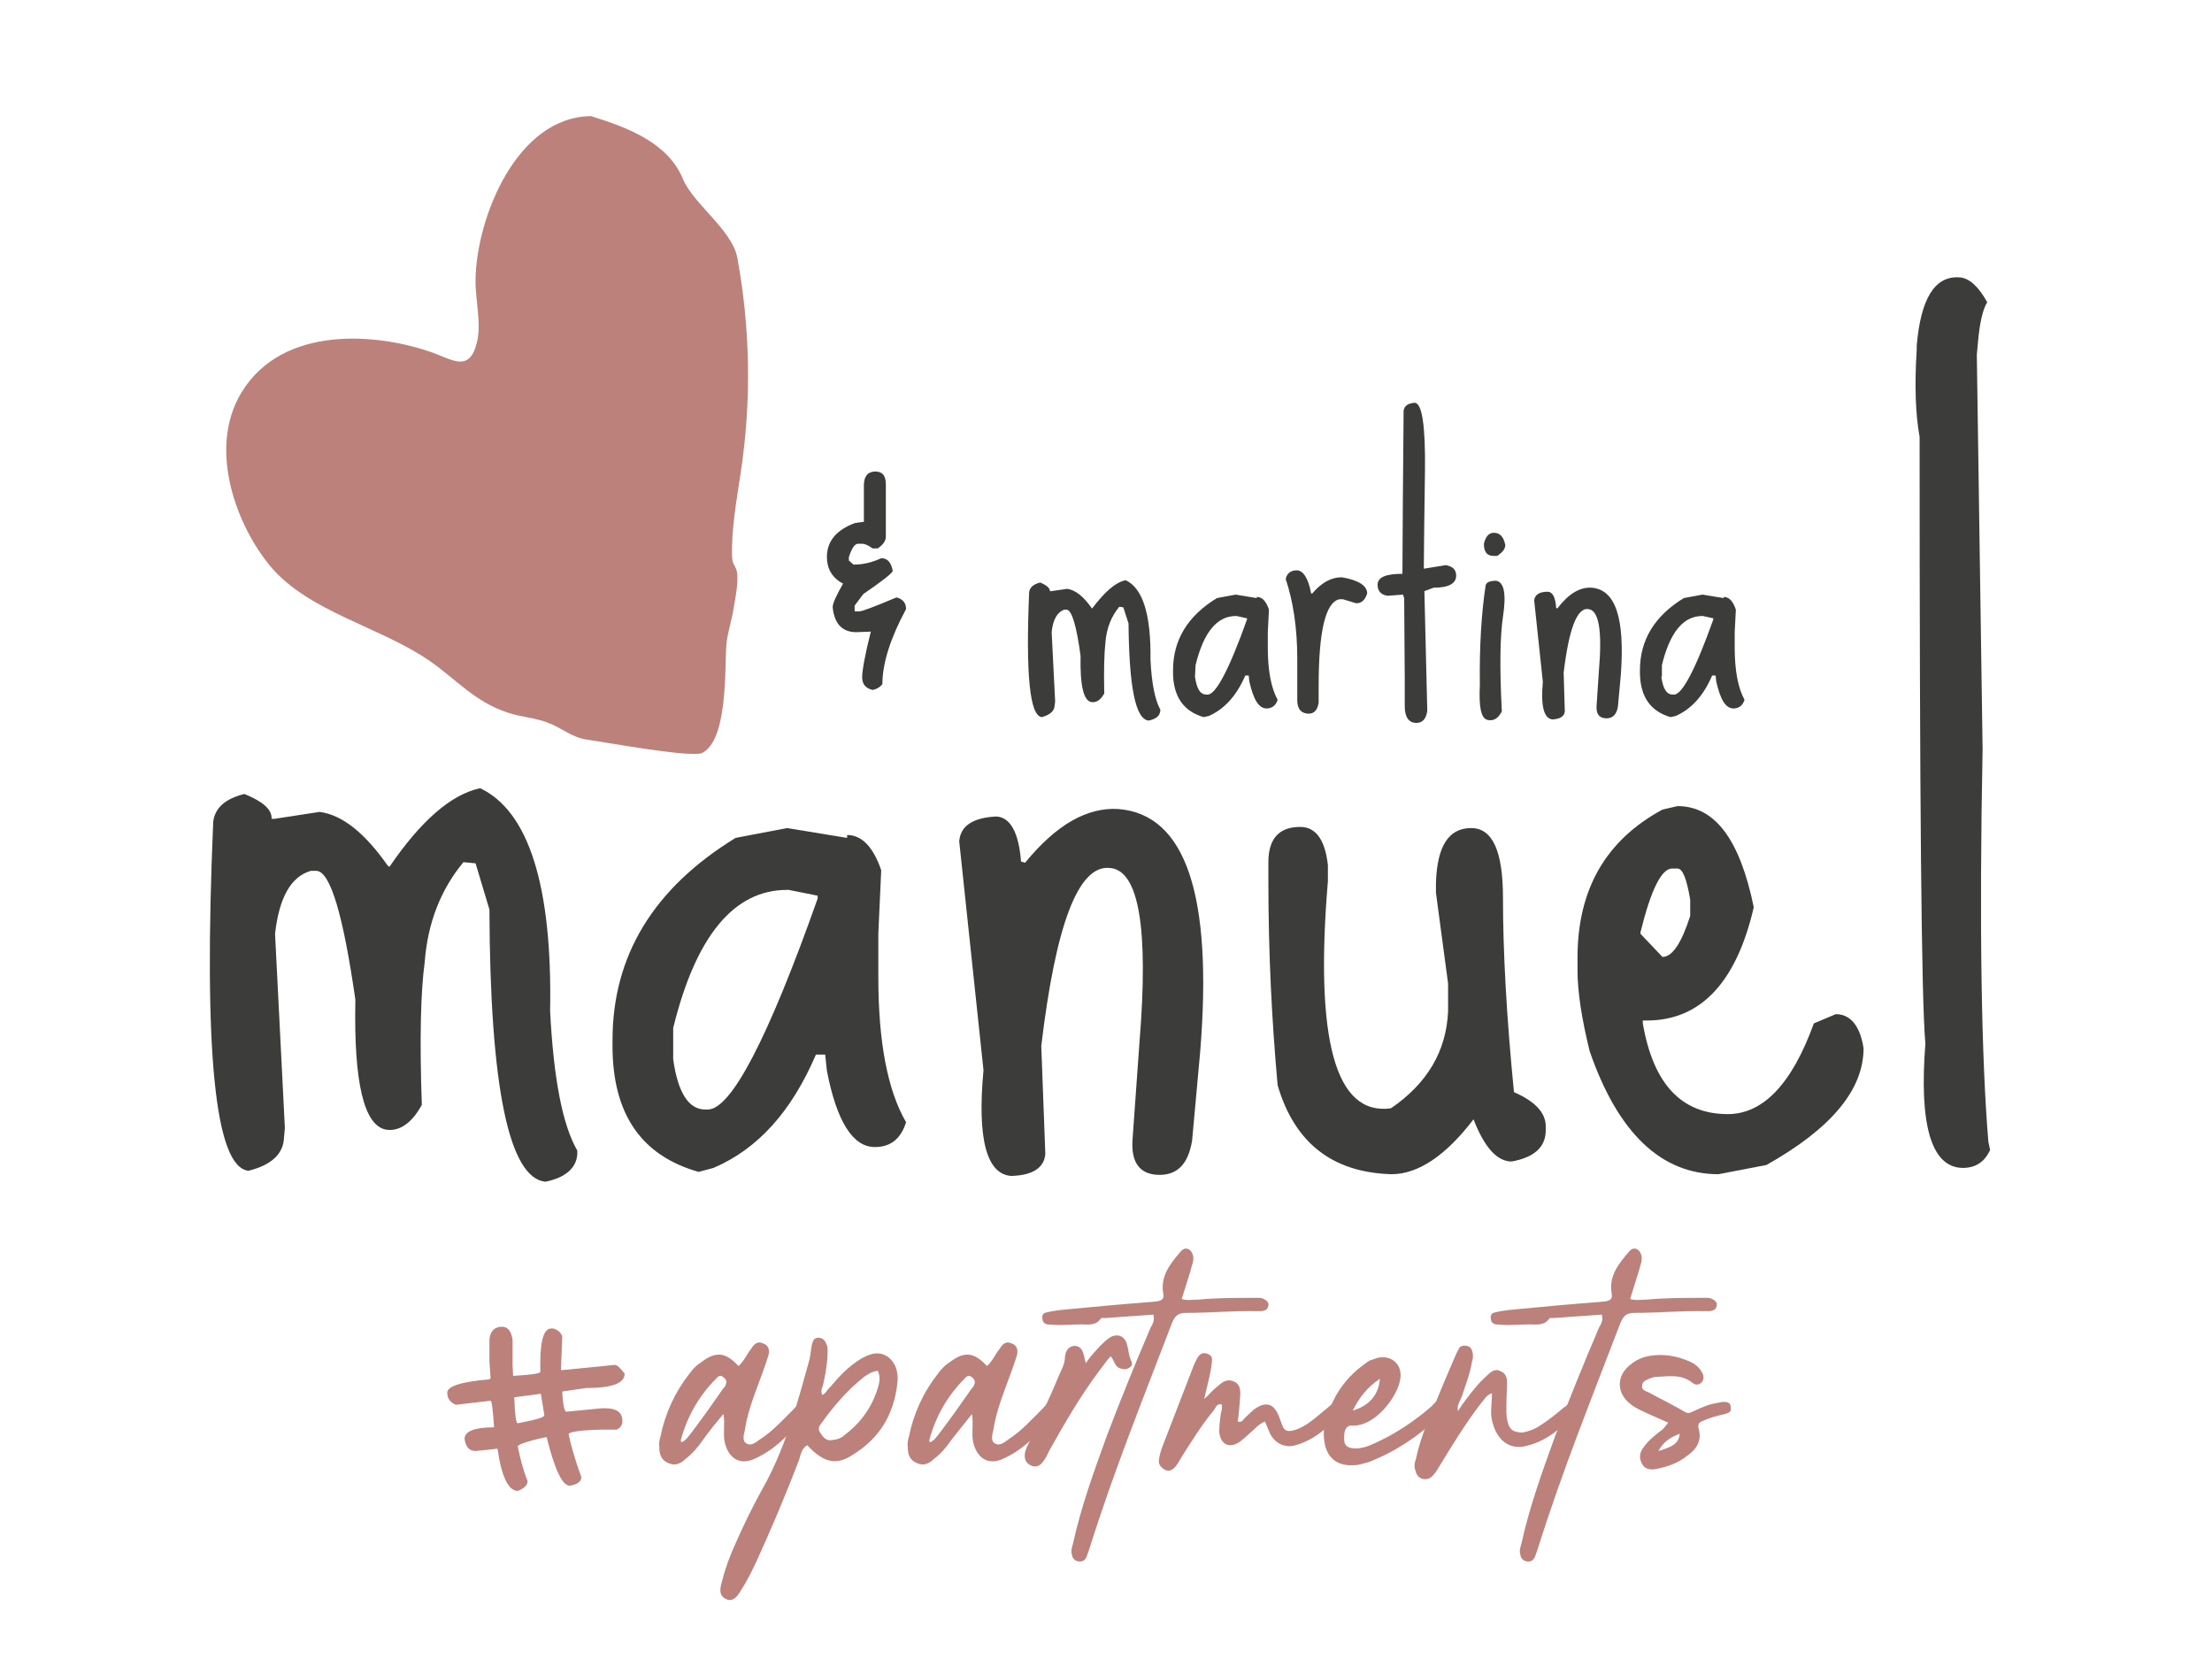
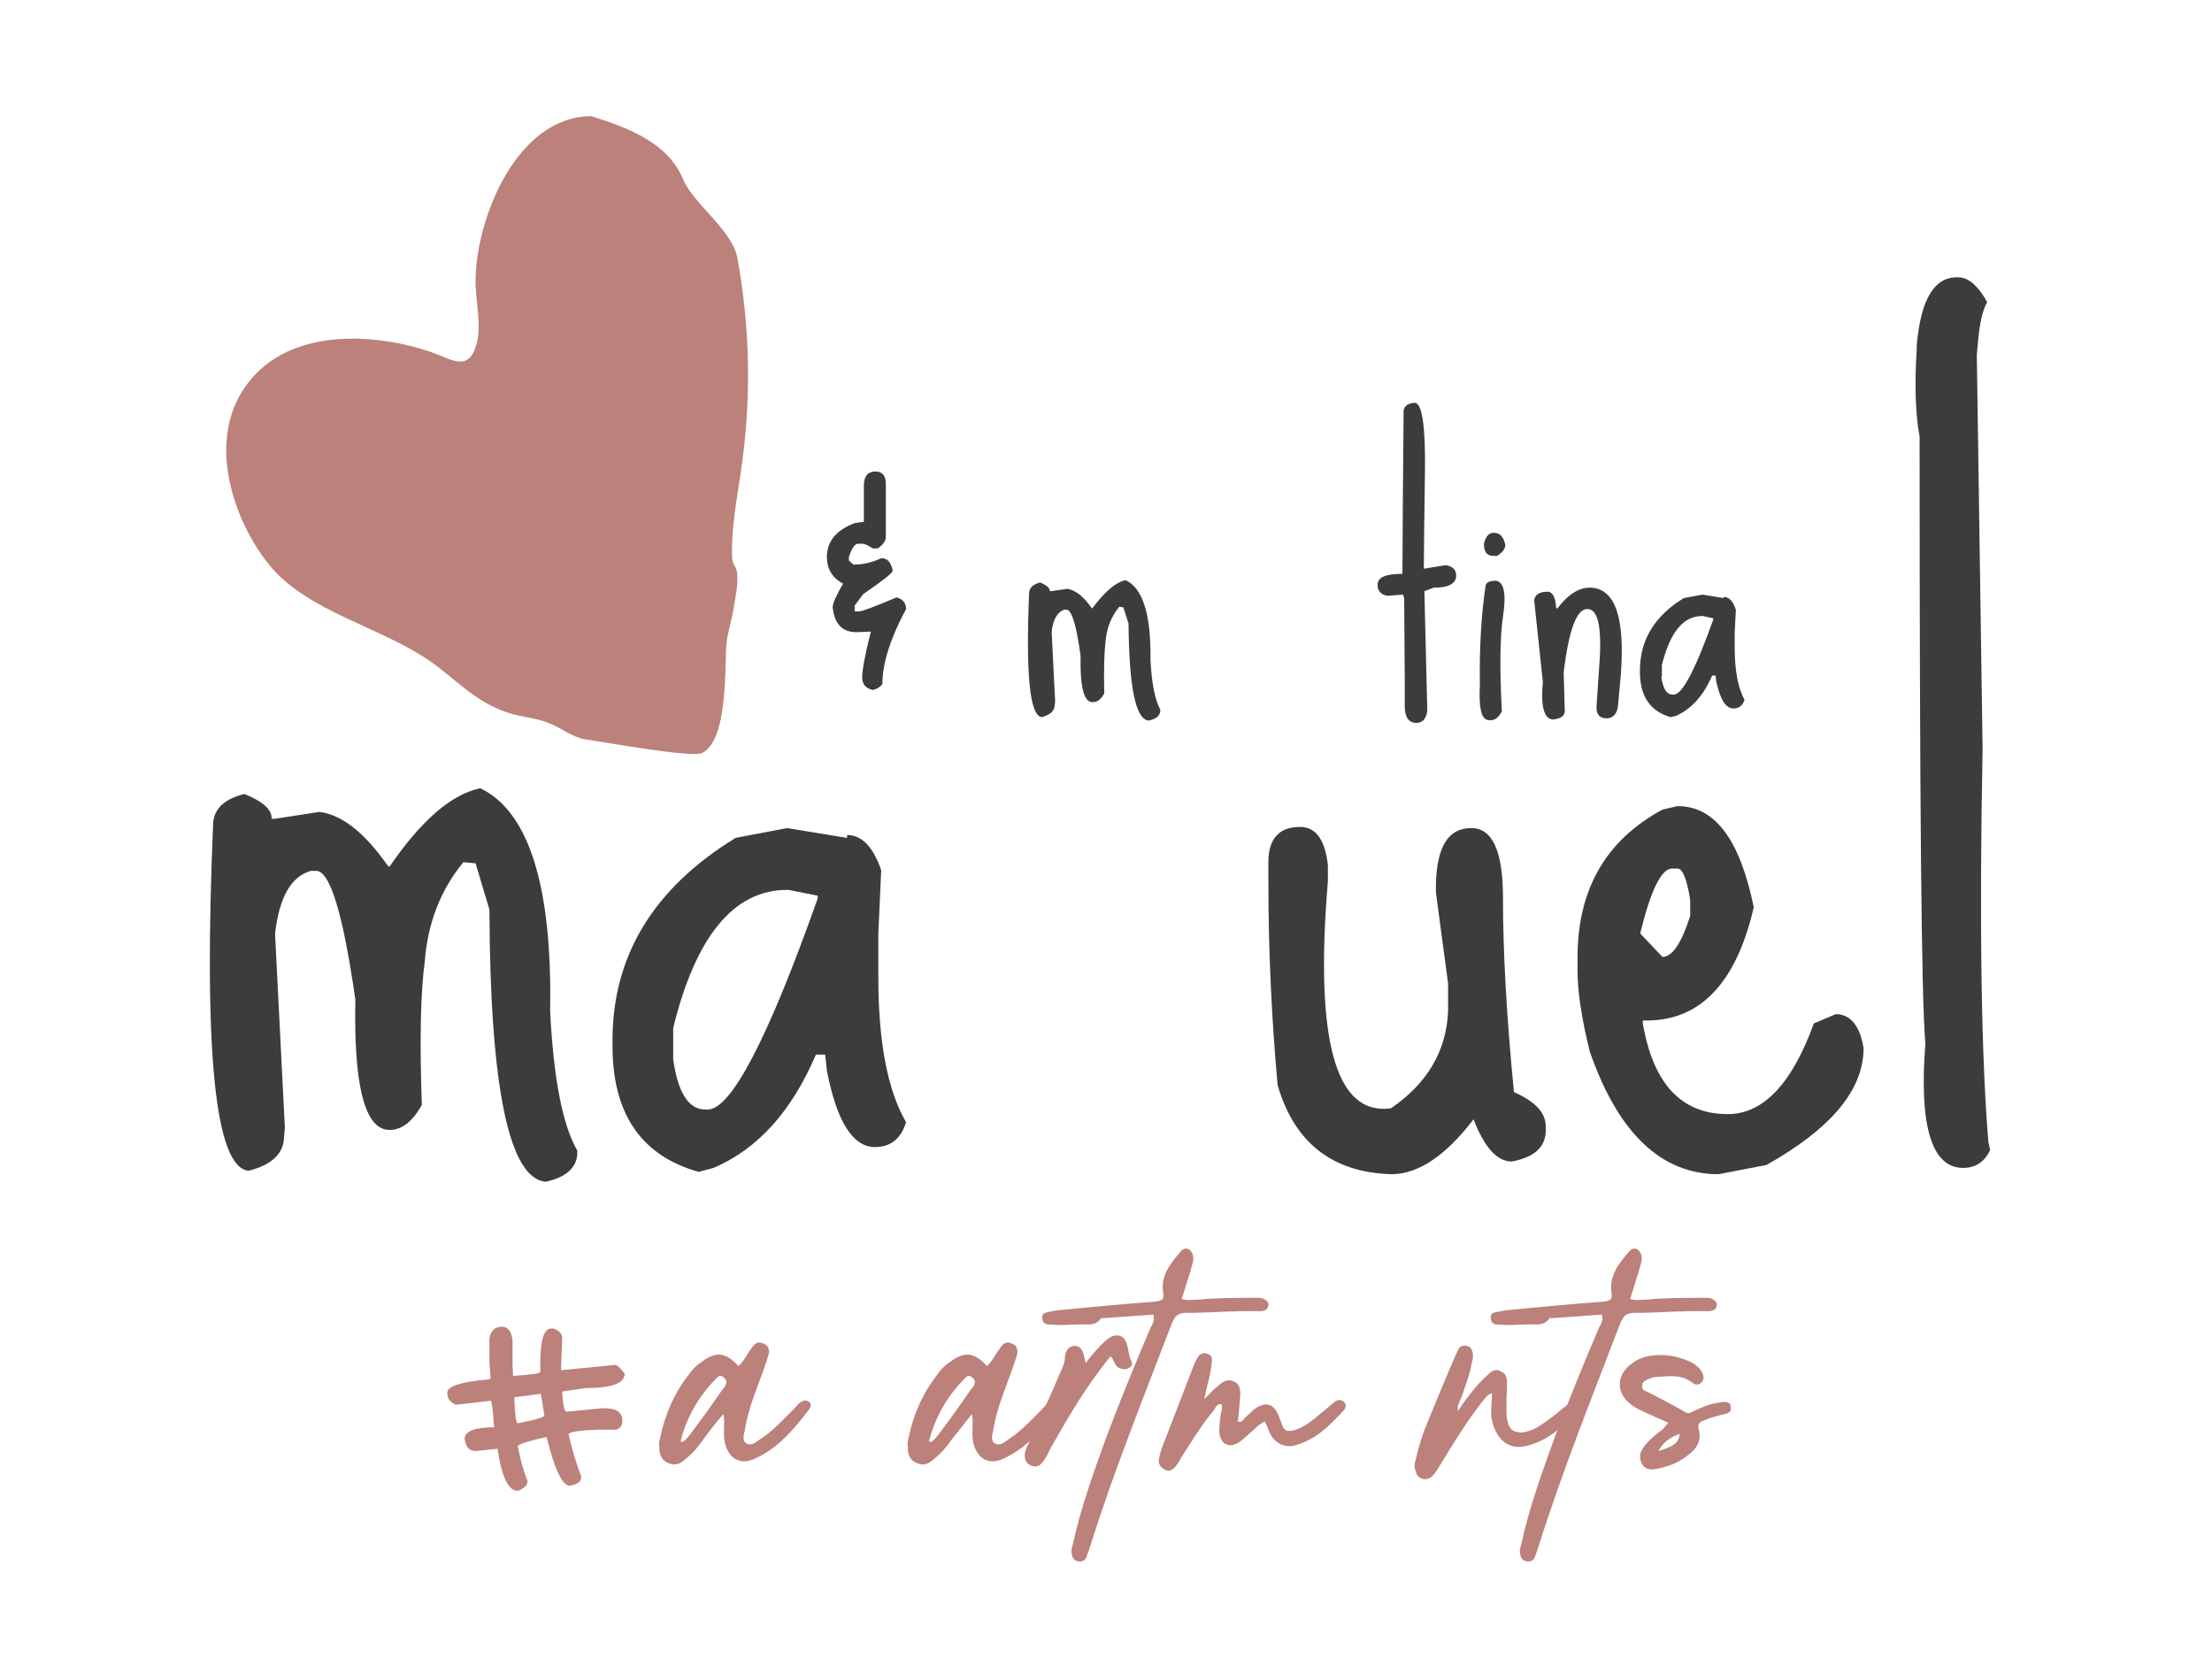
<svg xmlns="http://www.w3.org/2000/svg" version="1.1" id="Ebene_1" x="0px" y="0px" viewBox="0 0 382.8 288.5" style="enable-background:new 0 0 382.8 288.5;" xml:space="preserve">
  <style type="text/css">
	.st0{fill:#BB817A;}
	.st1{fill:#3C3C3B;}
	.st2{enable-background:new    ;}
</style>
  <g>
    <path class="st0" d="M121.7,249.1c-0.9,1.3-1.8,2.4-3.1,3.4c-0.8,0.8-1.8,1.2-2.9,0.7c-1.3-0.5-1.6-1.6-1.6-2.7   c-0.1-0.6,0-1.3,0.2-1.9c0.8-4,2.5-7.7,5.1-11c0.6-0.8,1.2-1.4,2-1.9c2.5-1.9,4.2-1.7,6.4,0.7c1-0.9,1.4-2,2.2-3   c0.5-0.8,1.1-1.4,2.1-0.9c0.9,0.3,1.2,1.2,0.8,2.3c-0.5,1.6-1.1,3.2-1.7,4.8c-1,2.7-1.9,5.2-2.3,7.9c-0.2,0.8-0.5,1.9,0.3,2.3   c0.8,0.5,1.6-0.2,2.3-0.7c2.2-1.4,4-3.4,5.9-5.3c0.5-0.5,0.8-1,1.4-1.3c0.5-0.2,0.8-0.2,1.2,0.1c0.5,0.3,0.3,0.8,0.1,1.2   c-2.7,3.5-5.3,6.7-9.4,8.6c-2.7,1.3-4.7-0.1-5.3-2.9c-0.3-1.6,0.1-3.1-0.2-4.8C123.9,246.2,122.8,247.6,121.7,249.1z M119.6,248   c1.9-2.5,3.6-4.9,5.4-7.5c0.2-0.3,0.5-0.5,0.6-0.9c0.3-0.6-0.1-1.1-0.6-1.4c-0.5-0.3-0.8,0.1-1,0.3c-3,3-5.1,6.6-6.2,10.8   c0,0,0.1,0.1,0.1,0.3C118.7,249.3,119.1,248.6,119.6,248z" />
-     <path class="st0" d="M143.7,240c1.6-1.9,3.1-3.5,5.2-4.8c1.4-0.8,2.9-1.5,4.6-0.5c1.6,1.1,2,2.9,1.8,4.6c-0.6,5.6-3.2,9.7-7.8,12.5   c-2.9,1.9-5.1,1.2-7.8-1.7c-0.9,0.5-1.1,1.4-1.4,2.5c-2.3,6-4.7,11.7-7.3,17.4c-0.8,1.7-1.6,3.4-2.7,5.1c-0.9,1.6-1.7,2.1-2.7,1.6   s-1.2-1.4-0.6-3.2c0.5-2.1,1.3-4.2,2.2-6.2c1.4-3.2,2.9-6.3,4.5-9.2c4.1-7.1,6.2-14.9,8.4-22.9c0.2-0.8,0.2-1.6,0.4-2.5   c0.2-0.8,0.4-1.2,1.2-1.2c0.8,0.1,1.1,0.5,1.4,1.3c0.2,0.6,0.1,1.2,0.1,1.9c-0.1,1.7-0.4,3.4-0.8,5.1c-0.2,0.5-0.4,1-0.1,1.6   C142.9,241.2,143.1,240.5,143.7,240z M149.5,238.3c-2.9,2.3-5.3,5.1-7.5,8.2c-0.4,0.5-0.4,1,0,1.5c0.5,0.8,1,1.4,2.1,1.2   c0.9-0.1,1.6-0.4,2.1-0.9c2.8-2.1,4.8-4.9,5.8-8.4c0.2-0.8,0.4-1.6-0.1-2.7C150.8,237.4,150.2,237.8,149.5,238.3z" />
    <path class="st0" d="M164.7,249.1c-0.9,1.3-1.8,2.4-3.1,3.4c-0.8,0.8-1.8,1.2-2.9,0.7c-1.3-0.5-1.6-1.6-1.6-2.7   c-0.1-0.6,0-1.3,0.2-1.9c0.8-4,2.5-7.7,5.1-11c0.6-0.8,1.2-1.4,2-1.9c2.5-1.9,4.2-1.7,6.4,0.7c1-0.9,1.4-2,2.2-3   c0.5-0.8,1.1-1.4,2.1-0.9c0.9,0.3,1.2,1.2,0.8,2.3c-0.5,1.6-1.1,3.2-1.7,4.8c-1,2.7-1.9,5.2-2.3,7.9c-0.2,0.8-0.5,1.9,0.3,2.3   c0.8,0.5,1.6-0.2,2.3-0.7c2.2-1.4,4-3.4,5.9-5.3c0.5-0.5,0.8-1,1.4-1.3c0.5-0.2,0.8-0.2,1.2,0.1c0.5,0.3,0.3,0.8,0.1,1.2   c-2.7,3.5-5.3,6.7-9.4,8.6c-2.7,1.3-4.7-0.1-5.3-2.9c-0.3-1.6,0.1-3.1-0.2-4.8C167,246.2,165.9,247.6,164.7,249.1z M162.6,248   c1.9-2.5,3.6-4.9,5.4-7.5c0.2-0.3,0.5-0.5,0.6-0.9c0.3-0.6-0.1-1.1-0.6-1.4c-0.5-0.3-0.8,0.1-1,0.3c-3,3-5.1,6.6-6.2,10.8   c0,0,0.1,0.1,0.1,0.3C161.7,249.3,162.1,248.6,162.6,248z" />
    <path class="st0" d="M190.3,233c0.5-0.5,1-1,1.7-1.5c1.3-0.8,2.5-0.4,3,1c0.3,1,0.3,2.1,0.8,3.1c0.2,0.5,0.1,0.9-0.6,1.2   c-0.5,0.3-1.1,0.1-1.6-0.1c-0.8-0.5-0.7-1.2-1.4-2c-0.8,0.9-1.4,1.8-2.1,2.7c-3.2,4.3-5.8,8.8-8.5,13.6c-0.3,0.6-0.5,1.2-1,1.8   c-0.6,0.9-1.3,1.2-2.2,0.8s-1.2-1.2-1-2.3c0.2-0.8,0.5-1.3,0.8-1.9c1.6-3.8,3.4-7.3,4.9-11c0.5-1.2,1.2-2.3,1.2-3.6   c0.1-1,0.6-1.8,1.6-1.9c1.1,0,1.5,0.8,1.7,1.8c0.1,0.3,0.1,0.5,0.3,1.2C188.7,234.7,189.6,233.8,190.3,233z" />
    <path class="st0" d="M191.1,228.1c-0.2,0-0.5-0.1-0.6,0.1c-1,1.4-2.5,0.9-3.9,1c-1.1,0-2.2,0.1-3.4,0.1c-0.6,0-1.2-0.1-1.9-0.1   c-0.6-0.1-0.9-0.5-0.9-1c-0.1-0.6,0.1-1,0.8-1.1c0.8-0.2,1.5-0.3,2.3-0.4c5.2-0.5,10.5-1,15.8-1.4l1-0.1c0.8-0.2,1.2-0.4,1-1.4   c-0.5-3,1.2-5.1,3.1-7.3c0.8-0.9,1.9-0.3,2.1,1c0.1,0.8-0.3,1.6-0.5,2.5l-1.5,4.8c1,0.3,2,0.1,2.9,0.1c3.2-0.3,6.4-0.3,9.7-0.3   c0.6,0,1.2-0.1,1.8,0.3c0.5,0.3,0.7,0.7,0.6,1c-0.1,0.5-0.3,0.8-0.8,0.9c-0.2,0.1-0.5,0.1-1,0.1c-4.2-0.1-8.3,0.3-12.5,0.3   c-1.4,0-1.9,0.6-2.4,1.8c-5,13.1-10.1,25.7-14.3,39.1l-0.5,1.4c-0.3,0.6-0.8,0.8-1.4,0.7c-0.6-0.1-1-0.5-1.1-1.2   c-0.2-0.6,0-1.2,0.2-1.9c1.4-6.4,3.6-12.4,5.8-18.5c2.4-6.3,4.9-12.5,7.6-18.8c0.3-0.6,0.8-1.2,0.5-2.3L191.1,228.1z" />
    <path class="st0" d="M216.4,247.9c-0.5,0.5-1.1,1-1.7,1.5c-1.9,1.4-3.5,0.6-3.7-1.6c0-0.9,0.1-1.9,0.2-2.7c0.1-0.8,0.4-1.3,0.2-2.1   c-0.8-0.1-1,0.5-1.3,1c-2.1,2.5-3.8,5.3-5.6,8.1c-0.3,0.5-0.6,1.1-1,1.6c-0.5,0.6-1.1,1.1-2,0.6c-0.8-0.5-1.1-1.1-0.9-1.9   c0.1-0.7,0.3-1.3,0.5-1.9l5.6-14.5l0.5-1c0.5-0.8,1-1,1.8-0.7s0.8,0.8,0.7,1.6c-0.2,2-0.8,3.8-1.3,6.2c1-0.9,1.4-1.5,2.2-2.1   c0.9-0.8,1.7-1.5,3-0.9c1.1,0.5,1.1,1.7,1,2.8c-0.1,1.4-0.2,2.7-0.4,4.1c0.8,0.2,0.9-0.3,1.2-0.6l1.5-1.4c2.1-1.6,3.6-1.2,4.5,1.3   l0.3,0.8c0.5,1.6,1,1.8,2.6,1.3c1.7-0.6,3.2-1.9,4.5-3c0.8-0.6,1.5-1.3,2.3-1.9c0.5-0.3,0.9-0.3,1.4,0c0.5,0.5,0.5,1,0.1,1.5   c-2.5,2.7-5,5.3-8.8,6.2c-1.6,0.3-3.2-0.5-4-2.1c-0.3-0.6-0.5-1.3-0.9-2.1C217.7,246.5,217.2,247.3,216.4,247.9z" />
-     <path class="st0" d="M236.5,235.8c0.5-0.5,1.2-0.5,1.8-0.8c2.5-0.6,4.5,1.1,4,3.8c-0.5,2.9-4.3,8.1-8.3,7.9   c-0.9-0.1-1.4,0.6-1.4,2.1c0,1,0.2,1.6,1.3,1.8c1.4,0.2,2.6-0.2,3.9-0.8c3.6-1.6,6.9-3.8,9.9-6.4c0.3-0.3,0.6-0.7,1.1-1   c0.3-0.3,0.8-0.3,1.1,0.1c0.3,0.3,0.5,0.8,0.3,1.2c-0.3,0.6-0.7,1.1-1.2,1.5c-3.6,3.4-7.5,6-12.1,7.8c-0.6,0.2-1.2,0.3-1.9,0.5   c-3.8,0.5-6.1-1.4-5.9-6C229.9,243,232.1,238.8,236.5,235.8z M234.1,244.1c2.8-0.8,4.5-2.7,4.7-5.5   C236.7,240,235.3,241.7,234.1,244.1z" />
    <path class="st0" d="M255.1,240.4c0.8-1,1.6-1.8,2.5-2.6c0.5-0.5,1.3-1,2.1-0.5c0.8,0.3,1.1,1,1.1,1.9c0,1.3-0.1,2.3-0.1,3.6   c0,1-0.1,2.1,0.2,3.2c0.3,1.4,1,1.9,2.6,1.9c1-0.2,1.9-0.5,2.7-1c1.6-1,3-2.1,4.4-3.3c0.5-0.3,0.7-0.6,1.2-1   c0.5-0.3,0.9-0.3,1.3,0.2c0.3,0.4,0.4,0.8,0.1,1.1c-2.5,2.8-5.2,5.4-9,6.3c-3,0.8-5.1-1-5.9-4c-0.5-1.6-0.1-3.3-0.1-5.1   c-1,0.3-1.3,1.1-1.8,1.6c-2.7,3.5-4.9,7.1-7.1,10.7c-0.5,0.8-0.8,1.4-1.3,1.9c-0.5,0.6-1.2,0.8-1.9,0.6c-0.8-0.3-1-0.8-1.2-1.6   c-0.2-0.5-0.1-1.2,0.1-1.7c0.5-2.3,1.2-4.5,2.1-6.6c1.6-3.9,3.2-7.8,4.9-11.7l0.5-1c0.3-0.4,0.8-0.5,1.3-0.4s0.8,0.3,1,1   c0.2,0.6,0.1,1.3-0.1,1.9c-0.3,2-1.1,3.9-1.7,5.8c-0.3,0.8-0.9,1.5-0.7,2.6C253.2,242.8,254.1,241.6,255.1,240.4z" />
    <path class="st0" d="M268.7,228.1c-0.2,0-0.5-0.1-0.6,0.1c-1,1.4-2.5,0.9-3.9,1c-1.1,0-2.2,0.1-3.4,0.1c-0.6,0-1.2-0.1-1.9-0.1   c-0.6-0.1-0.9-0.5-0.9-1c-0.1-0.6,0.1-1,0.8-1.1c0.8-0.2,1.5-0.3,2.3-0.4c5.2-0.5,10.5-1,15.8-1.4l1-0.1c0.8-0.2,1.2-0.4,1-1.4   c-0.5-3,1.2-5.1,3.1-7.3c0.8-0.9,1.9-0.3,2.1,1c0.1,0.8-0.3,1.6-0.5,2.5l-1.5,4.8c1,0.3,2,0.1,2.9,0.1c3.2-0.3,6.4-0.3,9.7-0.3   c0.6,0,1.2-0.1,1.8,0.3c0.5,0.3,0.7,0.7,0.6,1c-0.1,0.5-0.3,0.8-0.8,0.9c-0.2,0.1-0.5,0.1-1,0.1c-4.2-0.1-8.3,0.3-12.5,0.3   c-1.4,0-1.9,0.6-2.4,1.8c-5,13.1-10.1,25.7-14.3,39.1l-0.5,1.4c-0.3,0.6-0.8,0.8-1.4,0.7s-1-0.5-1.1-1.2c-0.2-0.6,0-1.2,0.2-1.9   c1.4-6.4,3.6-12.4,5.8-18.5c2.4-6.3,4.9-12.5,7.6-18.8c0.3-0.6,0.8-1.2,0.5-2.3L268.7,228.1z" />
    <path class="st0" d="M288.7,246.2l-3.6-1.6c-1-0.5-2.1-0.9-2.9-1.6c-2.5-1.9-2.5-4.9-0.1-6.8c1.4-1.2,2.9-1.6,4.7-1.7   c1.9-0.1,3.8,0.3,5.8,1.2c1,0.5,1.7,1.2,2.1,2.1c0.2,0.6,0.1,1.1-0.3,1.5c-0.5,0.4-1,0.4-1.5,0c-2-1.6-4.3-1.1-6.5-1   c-0.3,0-0.7,0.2-1,0.3c-0.5,0.2-1.2,0.5-1.2,1.1c-0.2,0.8,0.5,1,1,1.2c2.2,1.2,4.3,2.2,6.5,3.5c0.6,0.3,0.9,0,1.4-0.2   c1.3-0.6,2.6-1.2,4-1.4c0.5-0.1,0.8-0.2,1.2-0.2c0.6,0,1.2,0.1,1.2,0.9c0.2,0.8-0.3,1-1,1.2c-1.3,0.3-2.5,0.6-3.6,1.1   c-0.8,0.3-1.2,0.5-0.9,1.6c0.5,1.9-0.4,3.4-2,4.5c-1.6,1.3-3.4,1.9-5.3,2.3c-1.1,0.2-2.1,0.1-2.6-1c-0.5-1-0.3-1.9,0.3-2.7   c0.9-1.3,2.1-2.2,3.4-3.2L288.7,246.2z M287,251.1c2.7-0.8,3.5-1.4,3.7-3C288.9,248.8,287.8,249.6,287,251.1z" />
  </g>
  <path class="st0" d="M102.3,20.1c-12.9,0.1-19.8,17.6-20,28.1c-0.1,3.6,1.1,7.8,0.2,11.2c-1.3,5.1-4.3,2.8-7.7,1.6  c-9.3-3.3-25.8-4.9-33,6.9c-6,9.9-0.7,23.3,5,30.1c6.6,7.9,19.1,10.5,27.6,16.4c4.6,3.2,7.7,7,13.4,8.9c2.3,0.8,4.9,0.9,7.1,1.8  c2.4,0.9,4,2.5,6.7,2.9c2.4,0.3,18,3.2,19.9,2.3c4.5-2.2,3.9-14.8,4.2-18.7c0.2-2.2,1-4.4,1.3-6.6c0.3-1.7,0.7-3.8,0.6-5.5  c-0.1-1.6-0.8-1.5-0.9-3c-0.2-4.6,0.8-10.1,1.5-14.8c1.9-12.6,1.6-25.1-0.6-37.1c-0.9-4.8-7.6-9.3-9.4-13.6  C115.6,24.7,108.7,22.1,102.3,20.1z" />
  <path class="st1" d="M83.1,136.4c8.4,4,12.5,16.9,12.1,38.6c0.6,11.5,2.1,19.6,4.7,24.1v0.7c-0.2,2.4-2.1,4-5.5,4.7  c-6.3-0.6-9.6-16.3-9.7-47.1l-2.4-8l-2.1-0.2c-3.9,4.7-6.2,10.5-6.7,17.3c-0.7,5.1-0.9,13.3-0.5,24.7c-1.7,3.1-3.8,4.6-6.1,4.3  c-3.9-0.6-5.7-8.1-5.4-22.5c-2.1-14.6-4.3-22.1-6.7-22.3h-1c-3.5,1-5.5,4.7-6.2,10.9l1.7,33.6l-0.2,2.2c-0.3,2.5-2.4,4.3-6.1,5.2  c-5.8-0.6-7.8-20.7-6.1-60.4c0.3-2.4,2.1-4,5.4-4.8c3.2,1.3,4.8,2.7,4.7,4.3h0.5l7.8-1.2c3.9,0.5,7.8,3.6,11.8,9.3l0.3,0.2  C72.8,142.1,78,137.5,83.1,136.4z" />
  <path class="st1" d="M136.2,143.3l10.4,1.7v-0.5c2.5,0,4.5,2,5.9,6.1l-0.5,10.9v7.6c0,11.2,1.6,19.6,4.8,25.1  c-0.9,2.9-2.7,4.3-5.4,4.3c-3.8,0-6.6-4.4-8.3-13.2l-0.3-2.8h-1.6c-4.2,9.8-10,16.3-17.7,19.6l-2.6,0.7C111,200,106,192.8,106,181  v-1c0-14.6,7.1-26.3,21.3-35L136.2,143.3z M116.5,183.3c0.8,5.8,2.7,8.7,5.5,8.7h0.5c4,0,10.4-12.2,19-36.5V155l-5-1h-0.3  c-9.2,0-15.8,8-19.7,23.9V183.3z" />
-   <path class="st1" d="M193.5,140c11.7,0.9,16.4,14.9,14.2,42l-1.4,15.4c-0.7,4.2-2.7,6.1-6.1,5.9c-3.1-0.2-4.5-2.3-4.2-6.2l1.2-16.8  c1.6-19.7-0.1-29.8-5.2-30.1c-5.4-0.5-9.3,9.8-11.8,30.8l0.7,18.7c-0.2,2.4-2.2,3.7-5.9,3.8c-4.3-0.3-5.9-6.5-4.8-18.3l-4.2-39.6  c0.2-2.7,2.4-4.1,6.4-4.3c2.4,0.1,3.9,2.7,4.3,7.8l0.7,0.2C182.8,142.7,188.1,139.7,193.5,140z" />
  <path class="st1" d="M254.6,143.3c3.7,0,5.5,4,5.5,12.1c0,9.2,0.6,20.4,1.9,33.6c3.7,1.6,5.5,3.6,5.5,5.9v0.7c0,2.9-2,4.7-5.9,5.4  c-2.5,0-4.7-2.4-6.6-7.3c-4.8,6.3-9.6,9.5-14.2,9.5c-10.3-0.3-16.8-5.5-19.7-15.4c-1-11.1-1.6-22.8-1.6-35.3v-3.3  c0-4,1.8-6.1,5.5-6.1c2.7,0,4.3,2.2,4.8,6.6v2.8c-2.3,27.5,1.3,40.6,10.9,39.3c6.3-4.3,9.6-9.9,9.9-16.8v-4.8l-2.1-15.7v-1.7  C248.7,146.4,250.7,143.3,254.6,143.3z" />
  <path class="st1" d="M290.3,139.5c6.5,0,10.8,5.8,13.2,17.5c-3,13-9.2,19.6-18.5,19.6h-0.7v0.5c1.8,10.5,6.7,15.7,14.7,15.7  c6.1,0,11.1-5.2,14.9-15.7l3.8-1.6c2.5,0,4.2,2,4.8,5.9c0,7.2-5.6,13.9-16.8,20.2l-8.3,1.6c-9.9,0-17.4-7.1-22.3-21.3  c-1.4-5.7-2.1-10.3-2.1-14v-2.2c0-11.8,4.9-20.3,14.7-25.6L290.3,139.5z M283.9,161.3v0.3l3.8,4c1.7,0,3.3-2.4,4.8-7.1v-2.8  c-0.6-3.6-1.3-5.4-2.2-5.4h-1C287.5,150.4,285.7,154,283.9,161.3z" />
  <path class="st1" d="M339.1,48c1.7,0.1,3.3,1.6,4.8,4.3c-0.8,1.3-1.3,3.6-1.6,6.9l-0.2,2.2l1,68.2c-0.6,30.9-0.2,53.6,1,68l0.3,1.4  c-1,2.2-2.7,3.2-5,3.1c-5.2-0.3-7.3-7.5-6.2-21.5c-0.7-7.6-1-42.6-1-105c-0.7-3.8-0.9-8.8-0.5-15.1v-0.7  C332.4,51.7,334.8,47.7,339.1,48z" />
  <g class="st2">
    <path class="st1" d="M151.5,81.6c1.2,0,1.8,0.7,1.8,2.2v9.1c0,0.7-0.5,1.4-1.4,2H151c-0.7-0.5-1.3-0.8-1.8-0.8h-0.7   c-0.6,0-1.1,0.8-1.6,2.3V97l0.8,0.7h0.2c1.5,0,3.1-0.4,4.6-1.1c1.1,0,1.7,0.7,2,2.2c-0.2,0.5-1.9,1.8-5.1,4l-1.5,2v1h0.8   c0.5,0,2.6-0.8,6.4-2.4h0.1c1.1,0.3,1.6,1,1.6,2c-2.7,5-4.1,9.4-4.1,13c-0.5,0.6-1.1,0.9-1.7,1c-1.2-0.3-1.8-1-1.8-2.2   s0.5-3.9,1.5-7.9l-2.5,0.1c-2.4,0-3.8-1.4-4.1-4.3c0-0.7,0.6-2,1.8-4.1c-1.9-1-2.8-2.6-2.8-4.6c0-2.7,1.6-4.7,4.9-5.9l1.5-0.2V84   C149.5,82.4,150.2,81.6,151.5,81.6z" />
    <path class="st1" d="M194.8,100.4c3,1.4,4.4,6,4.3,13.8c0.2,4.1,0.8,7,1.7,8.6v0.2c-0.1,0.9-0.7,1.4-2,1.7   c-2.3-0.2-3.4-5.8-3.5-16.8l-0.9-2.8l-0.7-0.1c-1.4,1.7-2.2,3.7-2.4,6.2c-0.2,1.8-0.3,4.8-0.2,8.8c-0.6,1.1-1.3,1.6-2.2,1.5   c-1.4-0.2-2-2.9-1.9-8c-0.7-5.2-1.5-7.9-2.4-8h-0.4c-1.2,0.4-2,1.7-2.2,3.9l0.6,12l-0.1,0.8c-0.1,0.9-0.8,1.5-2.2,1.9   c-2.1-0.2-2.8-7.4-2.2-21.6c0.1-0.9,0.8-1.4,1.9-1.7c1.2,0.5,1.7,1,1.7,1.5h0.2l2.8-0.4c1.4,0.2,2.8,1.3,4.2,3.3l0.1,0.1   C191.2,102.4,193,100.8,194.8,100.4z" />
-     <path class="st1" d="M213.8,102.9l3.7,0.6v-0.2c0.9,0,1.6,0.7,2.1,2.2l-0.2,3.9v2.7c0,4,0.6,7,1.7,9c-0.3,1-1,1.5-1.9,1.5   c-1.4,0-2.3-1.6-3-4.7l-0.1-1h-0.6c-1.5,3.5-3.6,5.8-6.3,7l-0.9,0.2c-3.5-1-5.3-3.6-5.3-7.8V116c0-5.2,2.5-9.4,7.6-12.5   L213.8,102.9z M206.8,117.1c0.3,2.1,0.9,3.1,2,3.1h0.2c1.4,0,3.7-4.3,6.8-13V107l-1.8-0.4h-0.1c-3.3,0-5.6,2.8-7,8.5L206.8,117.1   L206.8,117.1z" />
-     <path class="st1" d="M224.4,98.7c1.1,0,2,1.3,2.5,4h0.2c1.6-1.9,3.3-2.8,5.1-2.8c3,0.5,4.4,1.5,4.4,2.8c-0.4,1.2-1,1.7-1.9,1.7   l-2.3-0.7h-0.6c-2.4,0.5-3.6,5.5-3.6,15v2.9c-0.2,1.3-0.8,1.9-1.7,1.9c-1.3,0-2-0.8-2-2.3V114c0-5.3-0.7-9.9-2-13.8   C222.7,99.2,223.4,98.7,224.4,98.7z" />
    <path class="st1" d="M244.8,69.7c1.3,0,1.9,4,1.8,11.9c-0.1,7.9-0.2,13.5-0.2,16.8h0.1l3.7-0.6c1.2,0.2,1.8,0.8,1.8,1.8   c0,1.4-1.3,2.1-3.9,2.1l-1.6,0.6L247,123c-0.2,1.4-0.8,2.1-1.9,2.1c-1.3,0-2-1-2-2.9v-4.9l-0.1-13.8l-0.2-0.6l-2.7,0.2   c-1.2-0.2-1.7-0.9-1.7-1.9c0-1.3,1.4-1.9,4.3-1.9v-0.2c0-5.3,0.1-14.5,0.2-27.6C242.8,70.4,243.5,69.8,244.8,69.7z" />
    <path class="st1" d="M258.9,100.5c1.4,0.2,1.8,2.3,1.2,6.2c-0.5,3.3-0.6,8.7-0.2,16.4c-0.6,1.2-1.4,1.7-2.4,1.5   c-1.2-0.2-1.6-2.2-1.4-6.1c-0.1-6.8,0.3-12.6,1-17.2C257.2,100.8,257.8,100.5,258.9,100.5z M258.5,92.2c1.1,0,1.7,0.7,2,2.1   c0,0.7-0.5,1.3-1.4,1.9h-0.6c-1.2,0-1.7-0.7-1.7-2.1C257.1,92.8,257.7,92.2,258.5,92.2z" />
    <path class="st1" d="M275.4,101.7c4.2,0.3,5.8,5.3,5.1,15l-0.5,5.5c-0.2,1.5-1,2.2-2.2,2.1c-1.1-0.1-1.6-0.8-1.5-2.2l0.4-6   c0.6-7,0-10.6-1.9-10.7c-1.9-0.2-3.3,3.5-4.2,11l0.2,6.7c-0.1,0.9-0.8,1.3-2.1,1.4c-1.5-0.1-2.1-2.3-1.7-6.5l-1.5-14.1   c0.1-0.9,0.8-1.5,2.3-1.5c0.9,0,1.4,1,1.5,2.8l0.2,0.1C271.5,102.7,273.4,101.6,275.4,101.7z" />
    <path class="st1" d="M294.6,102.9l3.7,0.6v-0.2c0.9,0,1.6,0.7,2.1,2.2l-0.2,3.9v2.7c0,4,0.6,7,1.7,9c-0.3,1-1,1.5-1.9,1.5   c-1.4,0-2.3-1.6-3-4.7l-0.1-1h-0.6c-1.5,3.5-3.6,5.8-6.3,7l-0.9,0.2c-3.5-1-5.3-3.6-5.3-7.8V116c0-5.2,2.5-9.4,7.6-12.5   L294.6,102.9z M287.5,117.1c0.3,2.1,0.9,3.1,2,3.1h0.2c1.4,0,3.7-4.3,6.8-13V107l-1.8-0.4h-0.1c-3.3,0-5.6,2.8-7,8.5v2H287.5z" />
  </g>
  <g class="st2">
    <path class="st0" d="M86.9,229.6c1,0,1.6,0.8,1.8,2.3v4.3l0.1,1.9c3.1-0.2,4.7-0.4,4.7-0.7V236c0-4,0.6-6.1,1.9-6.1h0.4   c0.8,0.3,1.3,0.7,1.5,1.4l-0.2,5.1v0.7h0.2l9.1-0.9c0.4,0,0.9,0.5,1.7,1.5c0,1.7-2.2,2.5-6.7,2.5l-4.1,0.6c0.1,2.3,0.4,3.5,0.7,3.5   l6.2-0.6h0.4c2.1,0,3.1,0.7,3.1,2.2c0,0.7-0.3,1.2-1,1.5H104c-3.7,0.1-5.6,0.4-5.6,0.8c0.4,1.9,1.1,4.4,2.2,7.4   c0,0.8-0.7,1.3-2,1.5c-1.3,0-2.6-2.8-4-8.4h-0.1c-3.3,0.7-4.9,1.3-4.9,1.6c0.4,2,0.9,4,1.7,6c0,0.7-0.6,1.3-1.7,1.7   c-1.6,0-2.8-2.4-3.5-7.3l-3.8,0.4c-1.1,0-1.7-0.7-1.9-2.1c0-1.3,1.7-2,5.1-2c-0.2-3.1-0.4-4.6-0.6-4.6l-6,0.7   c-1-0.4-1.5-1.1-1.5-2.1c0-1.1,2.4-1.9,7.3-2.3l0.2-0.2l-0.2-2.9v-3.9C84.9,230.3,85.6,229.6,86.9,229.6z M89,241.8   c0.1,3,0.3,4.5,0.6,4.5c3.1-0.6,4.6-1,4.6-1.4l-0.6-3.7L89,241.8z" />
  </g>
</svg>